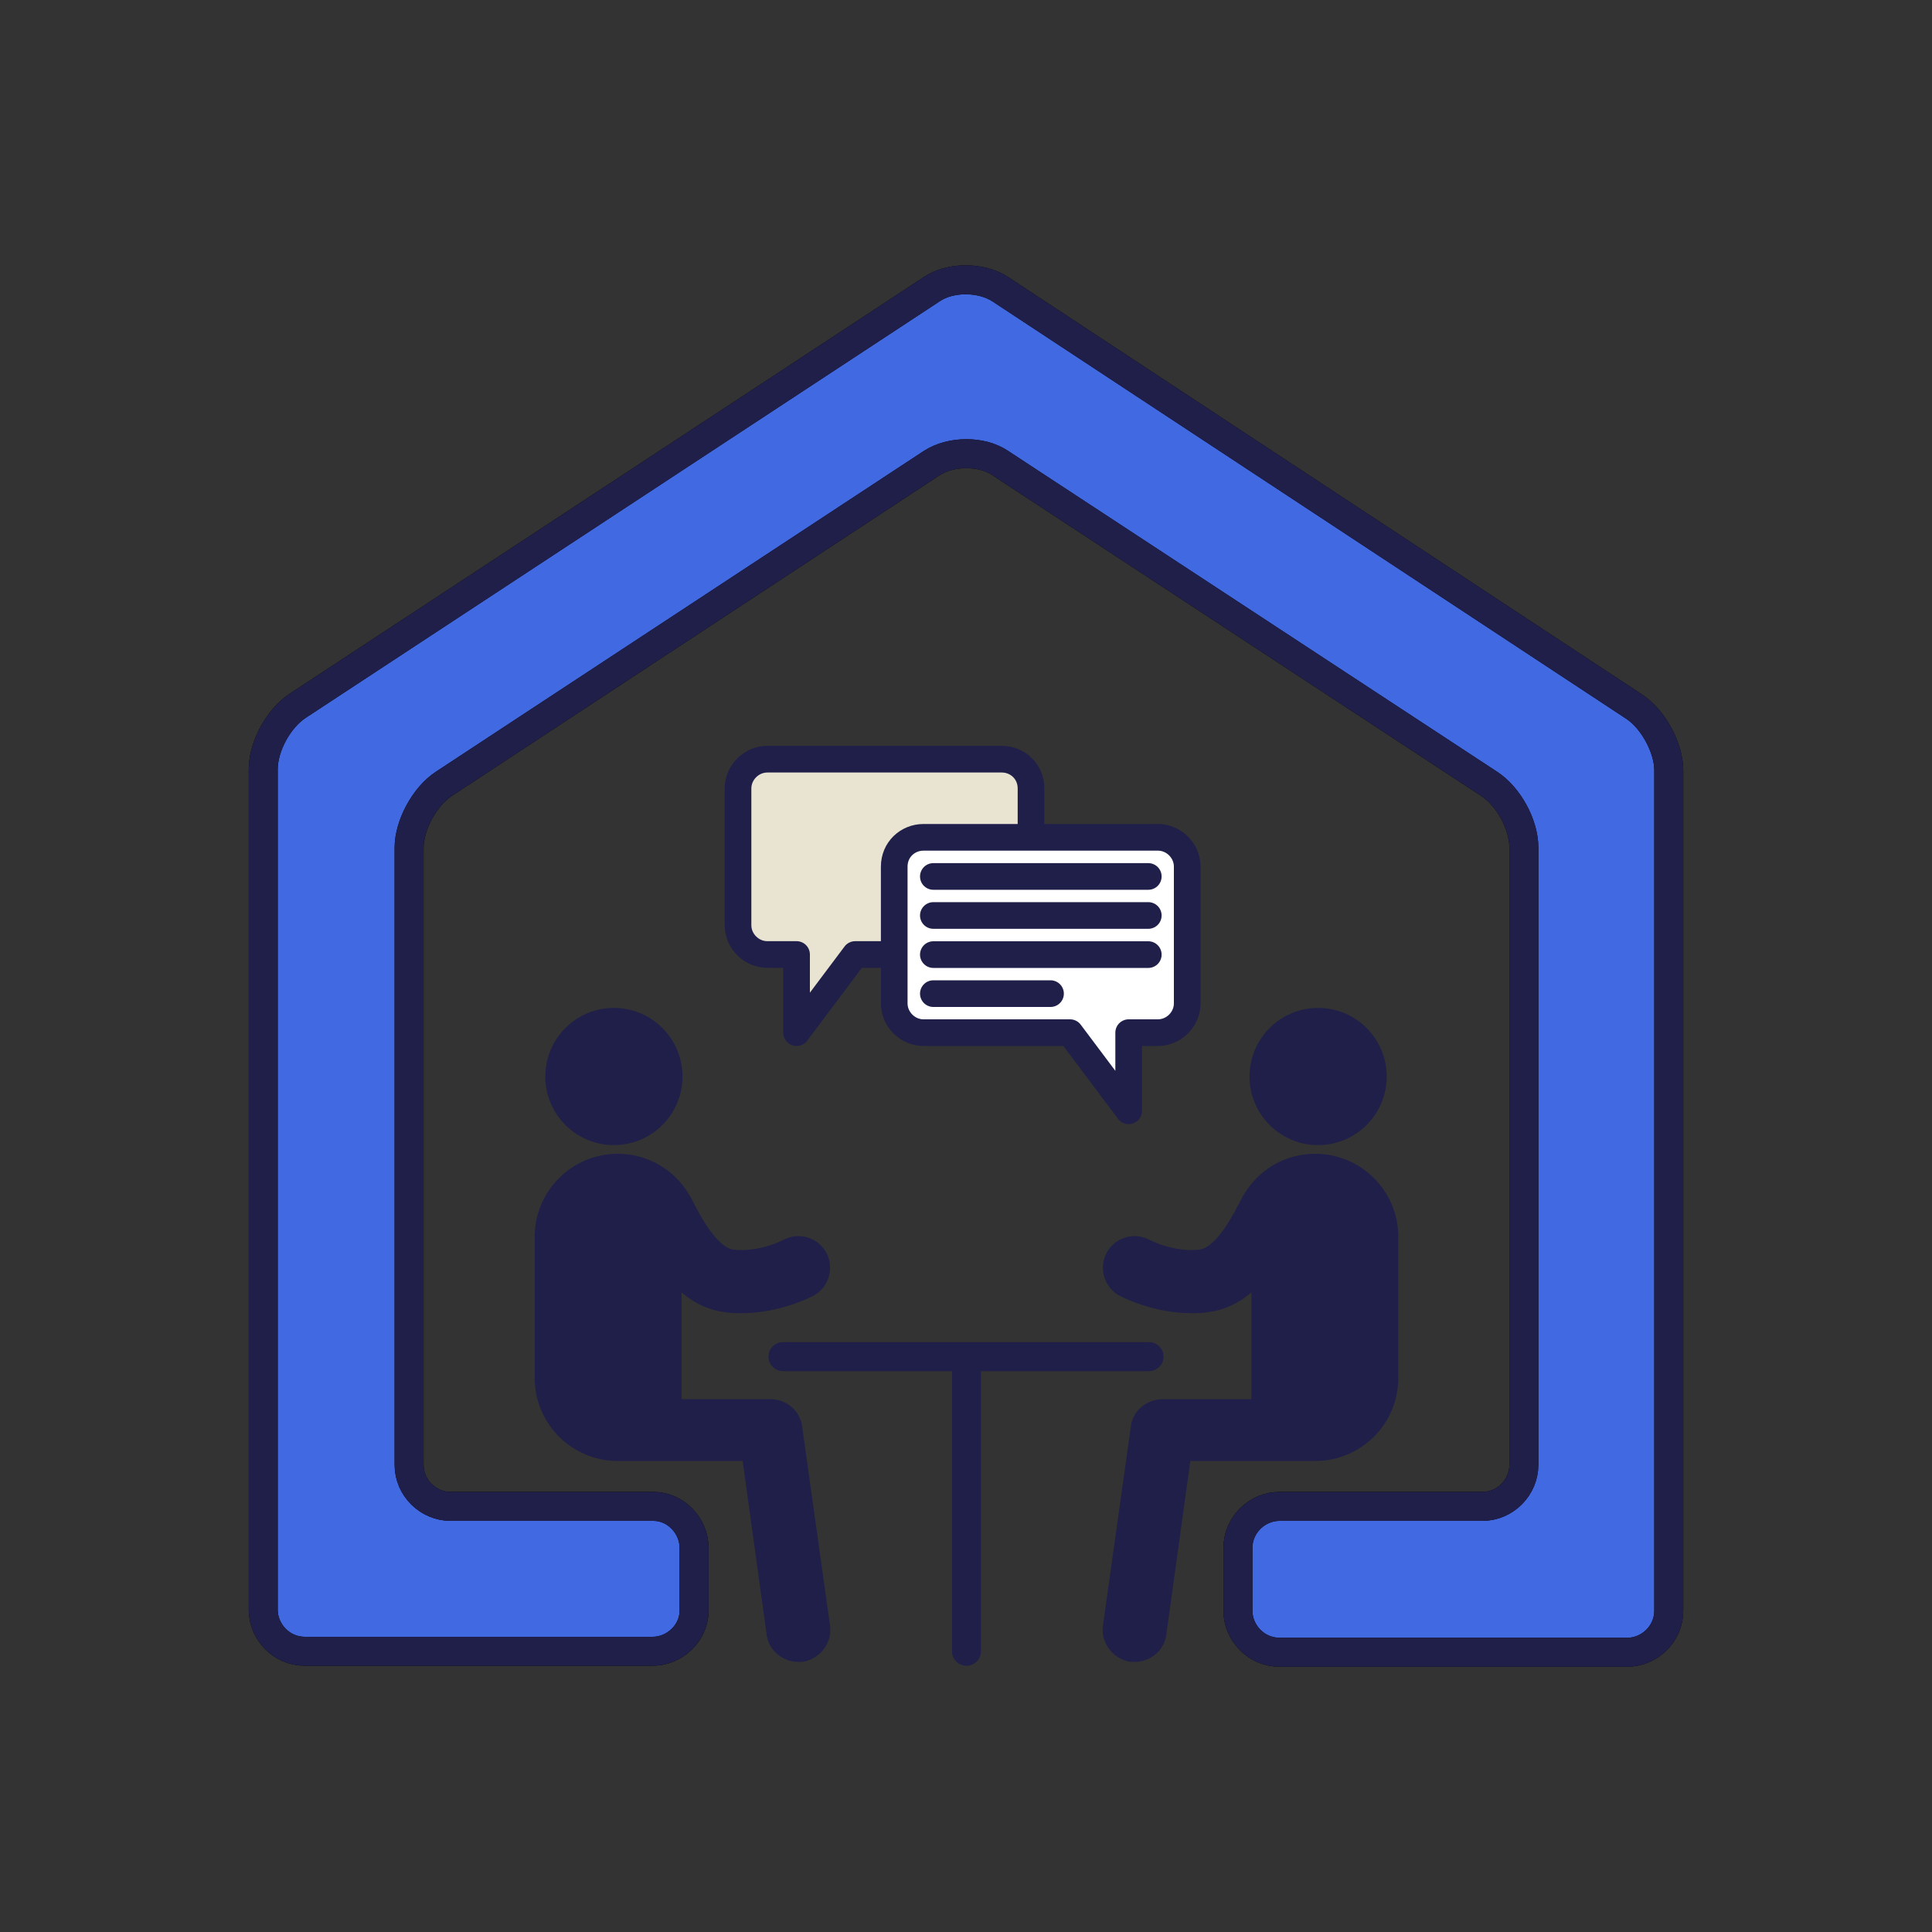
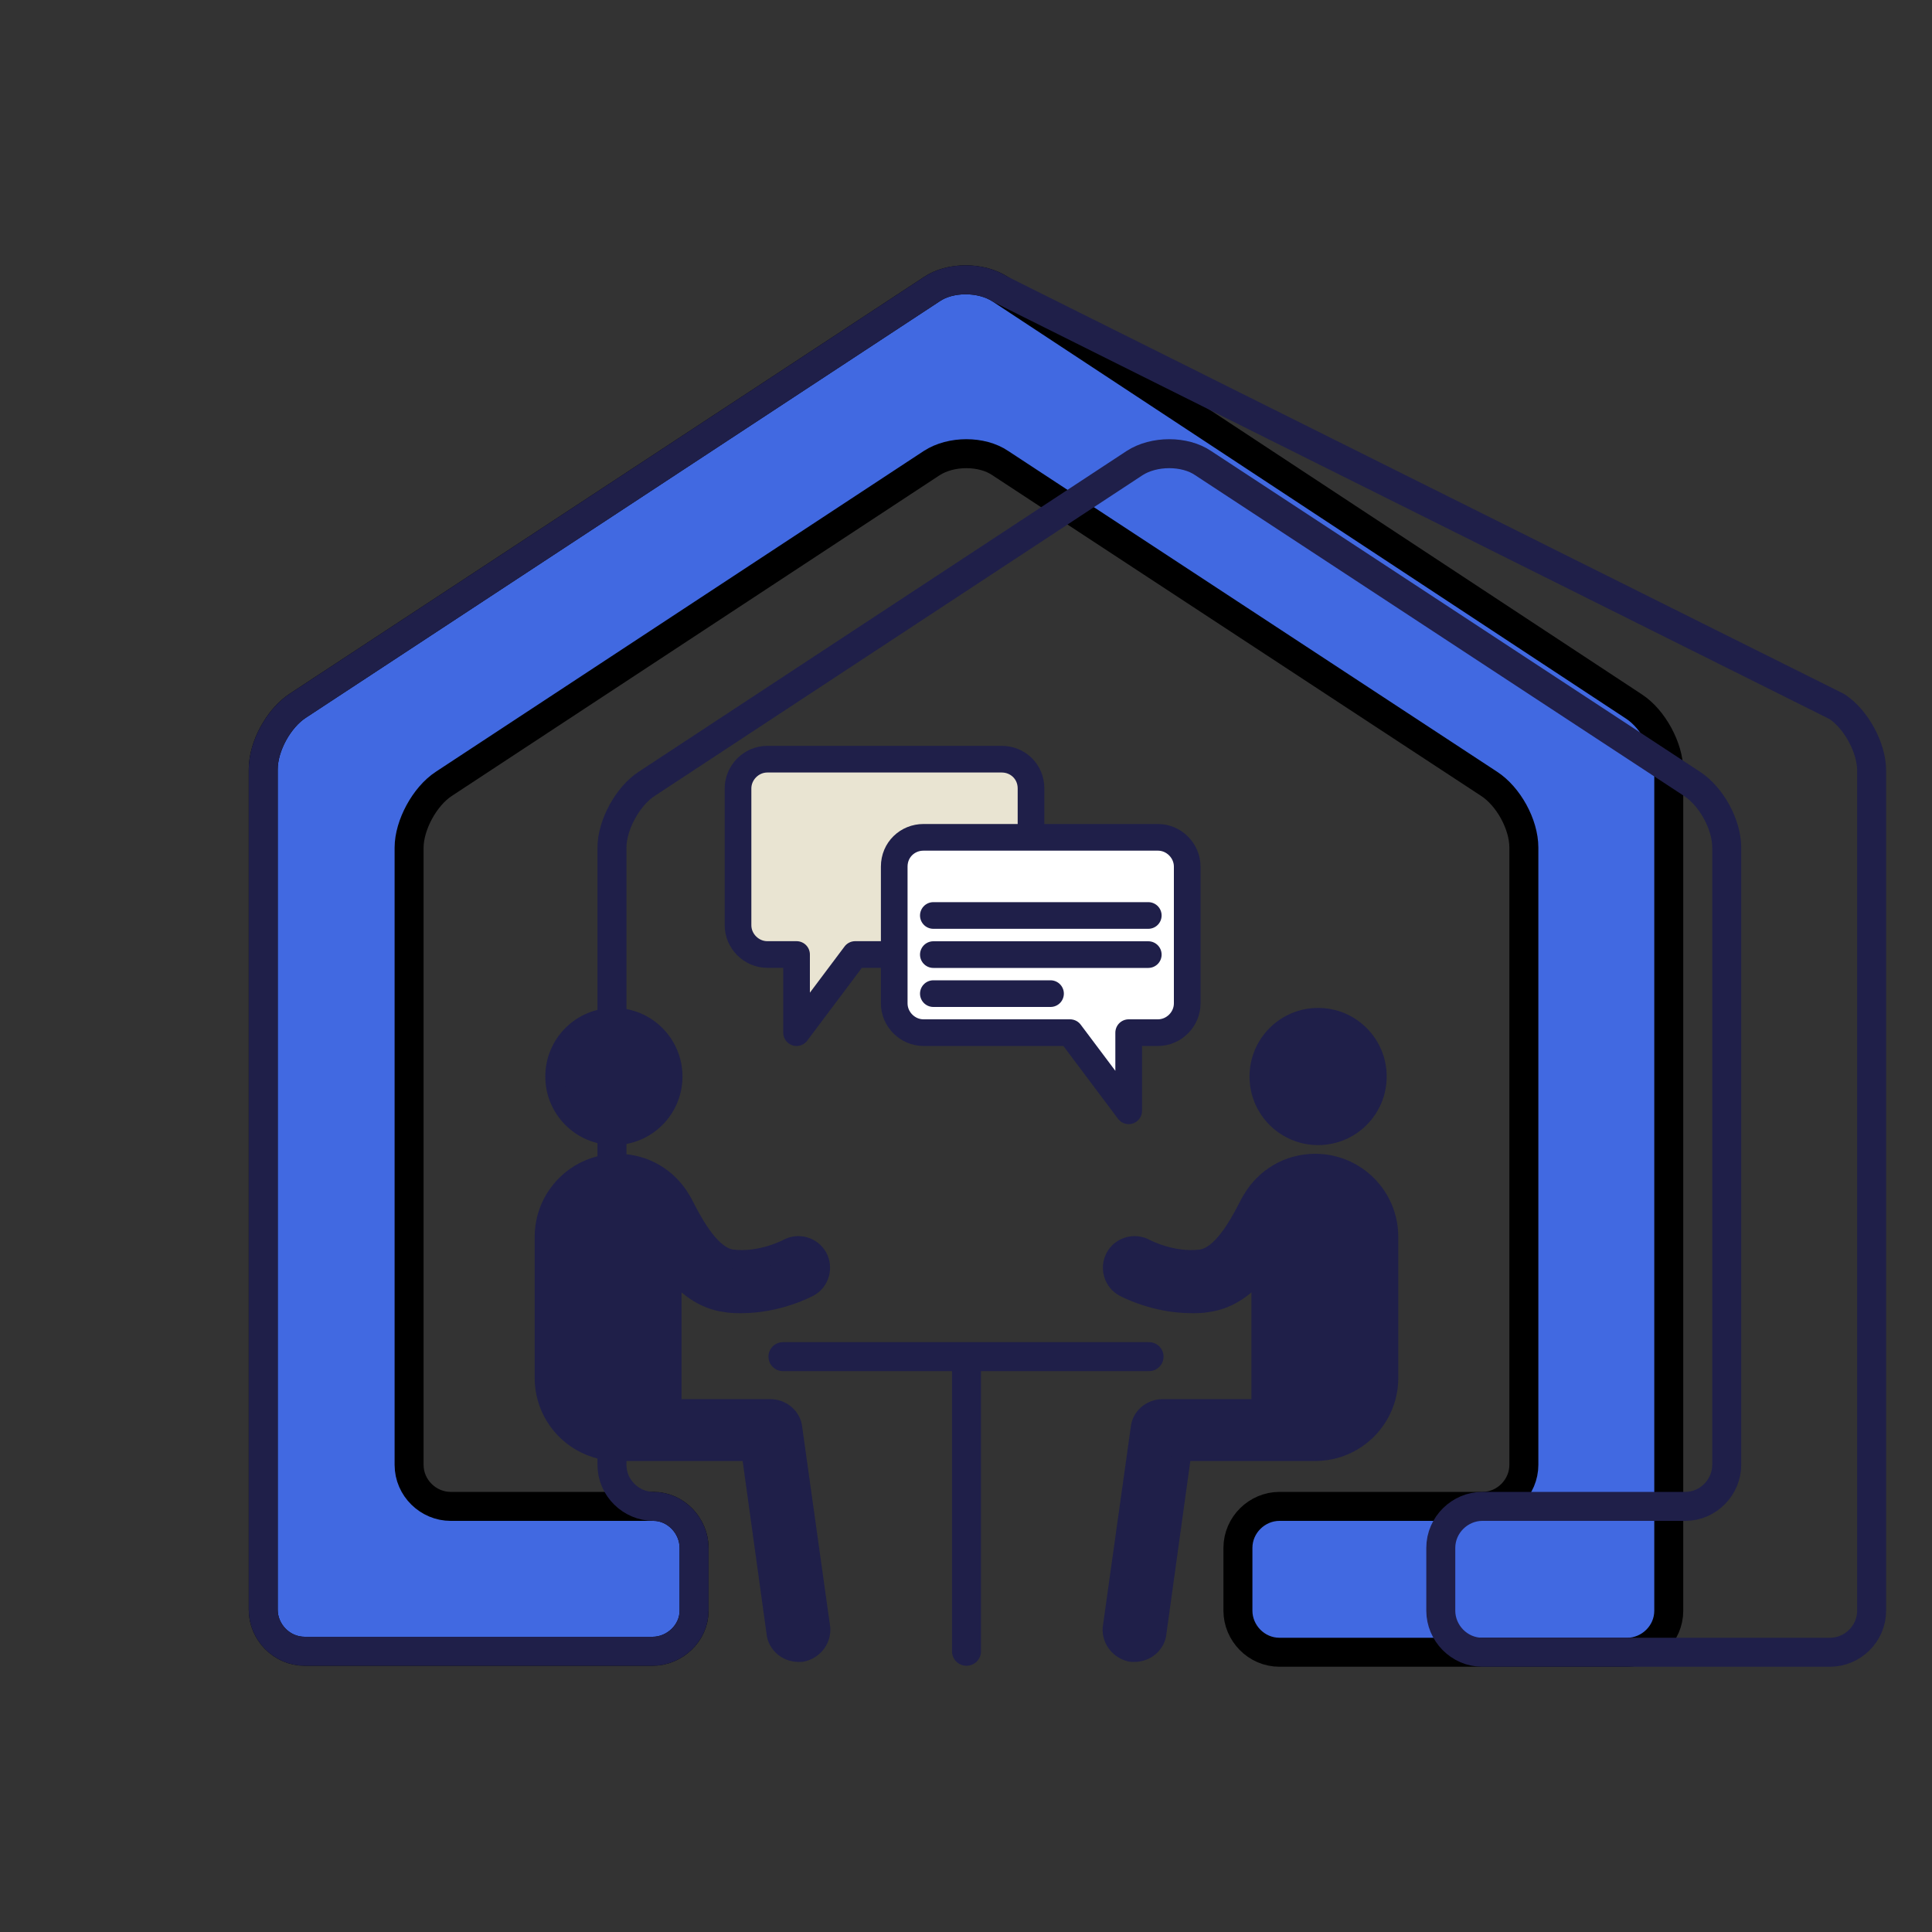
<svg xmlns="http://www.w3.org/2000/svg" id="Layer_1" viewBox="0 0 200 200">
  <rect x="0" y="0" width="200" height="200" fill="#333333" stroke="none" />
  <defs>
    <style>.cls-1{fill:#fff;}.cls-1,.cls-2,.cls-3{stroke-width:2.76px;}.cls-1,.cls-2,.cls-3,.cls-4,.cls-5{stroke:#1f1f49;stroke-linecap:round;stroke-linejoin:round;}.cls-2,.cls-5{fill:none;}.cls-3{fill:#e9e4d2;}.cls-4{fill:#1f1f49;stroke-width:2px;}.cls-6{fill:#4169e1;stroke:#000;stroke-miterlimit:10;}.cls-6,.cls-5{stroke-width:3px;}</style>
  </defs>
  <g>
    <path class="cls-6" d="M67.55,170.94c2.3,0,4.3-1.9,4.3-4.2v-6.5c0-2.3-1.9-4.3-4.2-4.3h-21c-2.3,0-4.3-1.9-4.3-4.3v-63.9c0-2.3,1.6-5.3,3.6-6.6l50.5-33.2c2-1.3,5.2-1.3,7.1,0l50.6,33.2c2,1.3,3.6,4.2,3.6,6.6v63.9c0,2.3-1.9,4.3-4.3,4.3h-21c-2.3,0-4.3,1.9-4.3,4.3v6.5c0,2.3,1.9,4.3,4.3,4.3h36c2.3,0,4.3-1.9,4.3-4.3V79.74c0-2.3-1.6-5.3-3.6-6.6L103.55,29.94c-2-1.3-5.2-1.3-7.1,0L30.85,73.04c-2,1.3-3.6,4.2-3.6,6.6v87c0,2.3,1.9,4.3,4.3,4.3h36Z" />
-     <path class="cls-5" d="M67.55,170.94c2.3,0,4.3-1.9,4.3-4.2v-6.5c0-2.3-1.9-4.3-4.2-4.3h-21c-2.3,0-4.3-1.9-4.3-4.3v-63.9c0-2.3,1.6-5.3,3.6-6.6l50.5-33.2c2-1.3,5.2-1.3,7.1,0l50.6,33.2c2,1.3,3.6,4.2,3.6,6.6v63.9c0,2.3-1.9,4.3-4.3,4.3h-21c-2.3,0-4.3,1.9-4.3,4.3v6.5c0,2.3,1.9,4.3,4.3,4.3h36c2.3,0,4.3-1.9,4.3-4.3V79.74c0-2.3-1.6-5.3-3.6-6.6L103.55,29.94c-2-1.3-5.2-1.3-7.1,0L30.85,73.04c-2,1.3-3.6,4.2-3.6,6.6v87c0,2.3,1.9,4.3,4.3,4.3h36Z" />
+     <path class="cls-5" d="M67.55,170.94c2.3,0,4.3-1.9,4.3-4.2v-6.5c0-2.3-1.9-4.3-4.2-4.3c-2.3,0-4.3-1.9-4.3-4.3v-63.9c0-2.3,1.6-5.3,3.6-6.6l50.5-33.2c2-1.3,5.2-1.3,7.1,0l50.6,33.2c2,1.3,3.6,4.2,3.6,6.6v63.9c0,2.3-1.9,4.3-4.3,4.3h-21c-2.3,0-4.3,1.9-4.3,4.3v6.5c0,2.3,1.9,4.3,4.3,4.3h36c2.3,0,4.3-1.9,4.3-4.3V79.74c0-2.3-1.6-5.3-3.6-6.6L103.55,29.94c-2-1.3-5.2-1.3-7.1,0L30.85,73.04c-2,1.3-3.6,4.2-3.6,6.6v87c0,2.3,1.9,4.3,4.3,4.3h36Z" />
  </g>
  <g>
    <circle class="cls-4" cx="63.55" cy="111.44" r="6.1" />
    <path class="cls-4" d="M69.55,131.34c1.4,1.7,3.2,3.2,5.6,3.5,.5,.1,1.1,.1,1.6,.1,3.8,0,6.8-1.6,7-1.7,1.1-.6,1.5-2,.9-3.1-.6-1.1-2-1.5-3.1-.9,0,0-2.8,1.5-5.8,1.1-2.1-.3-3.8-3.4-4.7-5.1-.2-.4-.4-.8-.6-1.1h0c-1.3-2.2-3.7-3.7-6.5-3.7-4.2,0-7.6,3.4-7.6,7.6v14.6c0,4.2,3.4,7.6,7.6,7.6h13.8l2.6,18.8c.1,1.1,1.1,2,2.3,2h.3c1.2-.2,2.1-1.3,2-2.5l-2.9-20.7c-.1-1.1-1.1-2-2.3-2h-10.2v-14.5" />
    <circle class="cls-4" cx="136.45" cy="111.44" r="6.1" />
    <path class="cls-4" d="M130.55,131.34c-1.4,1.7-3.2,3.2-5.6,3.5-.5,.1-1.1,.1-1.6,.1-3.8,0-6.8-1.6-7-1.7-1.1-.6-1.5-2-.9-3.1,.6-1.1,2-1.5,3.1-.9,0,0,2.8,1.5,5.8,1.1,2.1-.3,3.8-3.4,4.7-5.1,.2-.4,.4-.8,.6-1.1h0c1.3-2.2,3.7-3.7,6.5-3.7,4.2,0,7.6,3.4,7.6,7.6v14.6c0,4.2-3.4,7.6-7.6,7.6h-13.8l-2.6,18.8c-.1,1.1-1.1,2-2.3,2h-.3c-1.2-.2-2.1-1.3-2-2.5l2.9-20.7c.1-1.1,1.1-2,2.3-2h10.2v-14.5" />
  </g>
  <g>
    <line class="cls-5" x1="81.05" y1="140.44" x2="118.95" y2="140.44" />
    <line class="cls-5" x1="100.05" y1="140.64" x2="100.05" y2="170.94" />
  </g>
  <g>
    <path class="cls-3" d="M103.7,78.59h-24.27c-1.65,0-3.03,1.38-3.03,3.03v14.16c0,1.65,1.38,3.03,3.03,3.03h3.03v8.09l6.07-8.09h15.17c1.65,0,3.03-1.38,3.03-3.03v-14.16c0-1.75-1.38-3.03-3.03-3.03Z" />
    <path class="cls-1" d="M95.6,86.68h24.27c1.65,0,3.03,1.38,3.03,3.03v14.16c0,1.65-1.38,3.03-3.03,3.03h-3.03v8.09l-6.07-8.09h-15.17c-1.65,0-3.03-1.38-3.03-3.03v-14.16c0-1.75,1.38-3.03,3.03-3.03Z" />
-     <line class="cls-2" x1="96.62" y1="90.73" x2="118.87" y2="90.73" />
    <line class="cls-2" x1="96.62" y1="94.77" x2="118.87" y2="94.77" />
    <line class="cls-2" x1="96.62" y1="98.82" x2="118.87" y2="98.82" />
    <line class="cls-2" x1="96.62" y1="102.86" x2="108.75" y2="102.86" />
  </g>
</svg>